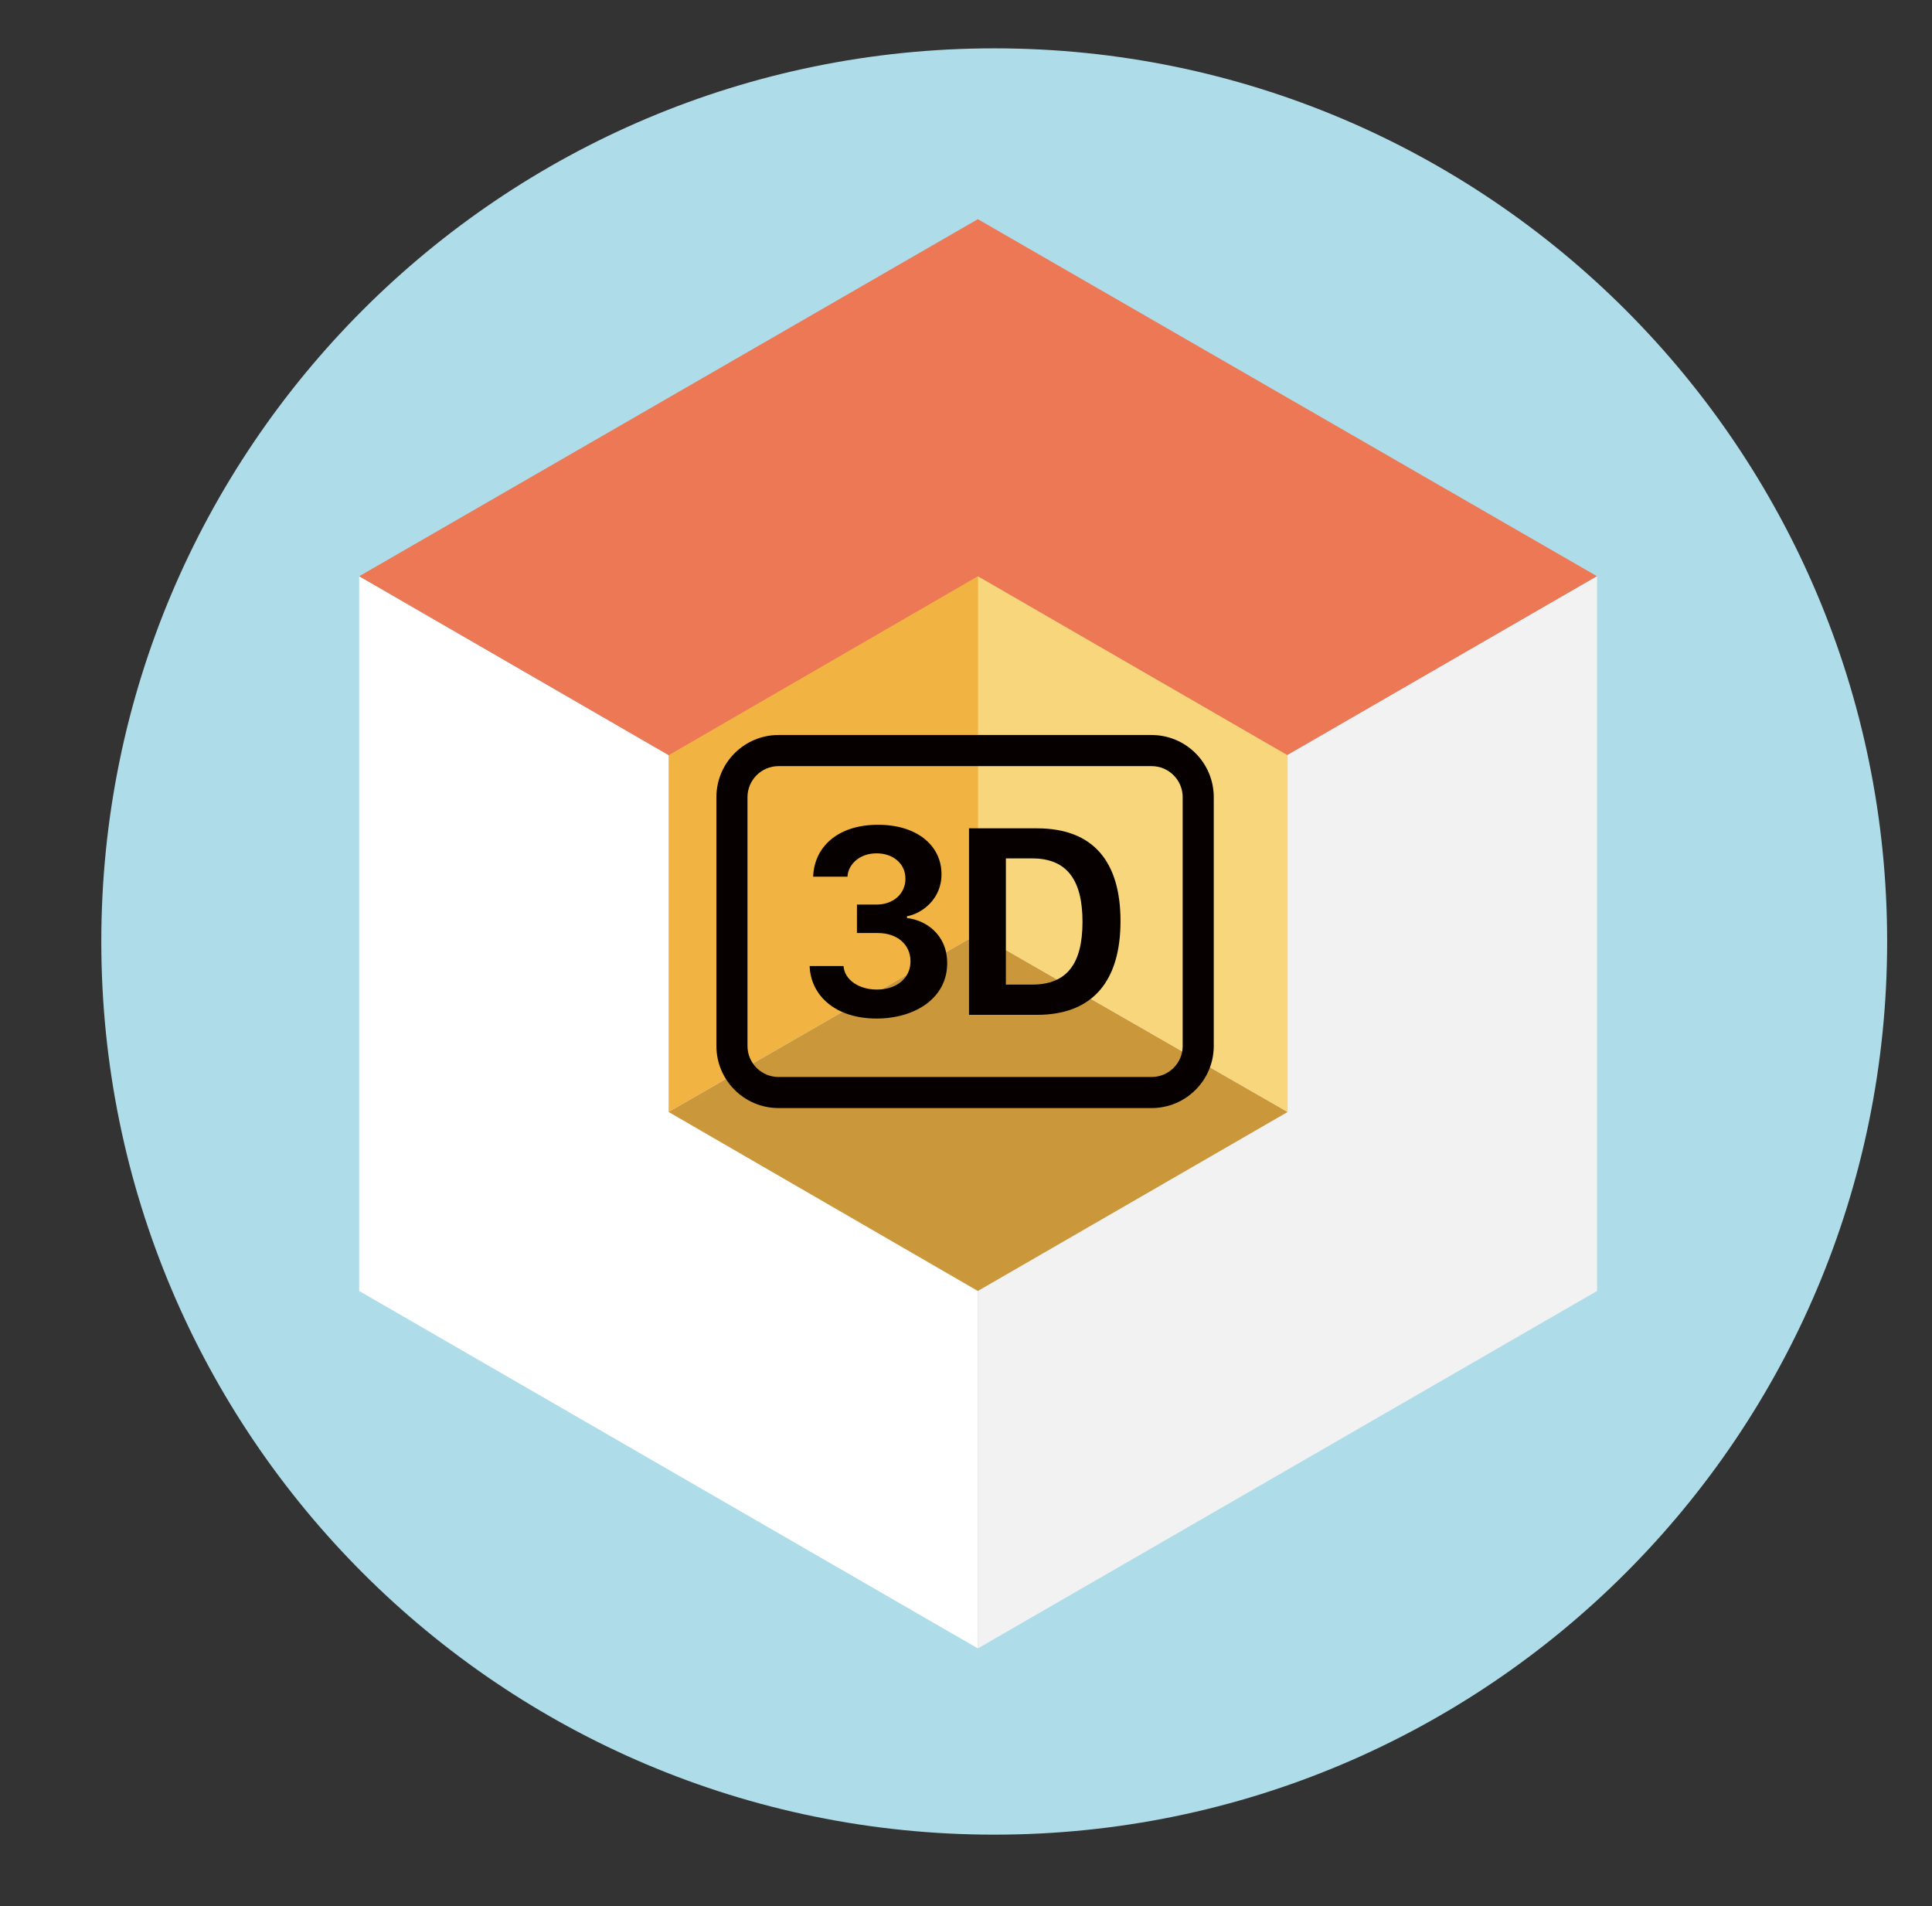
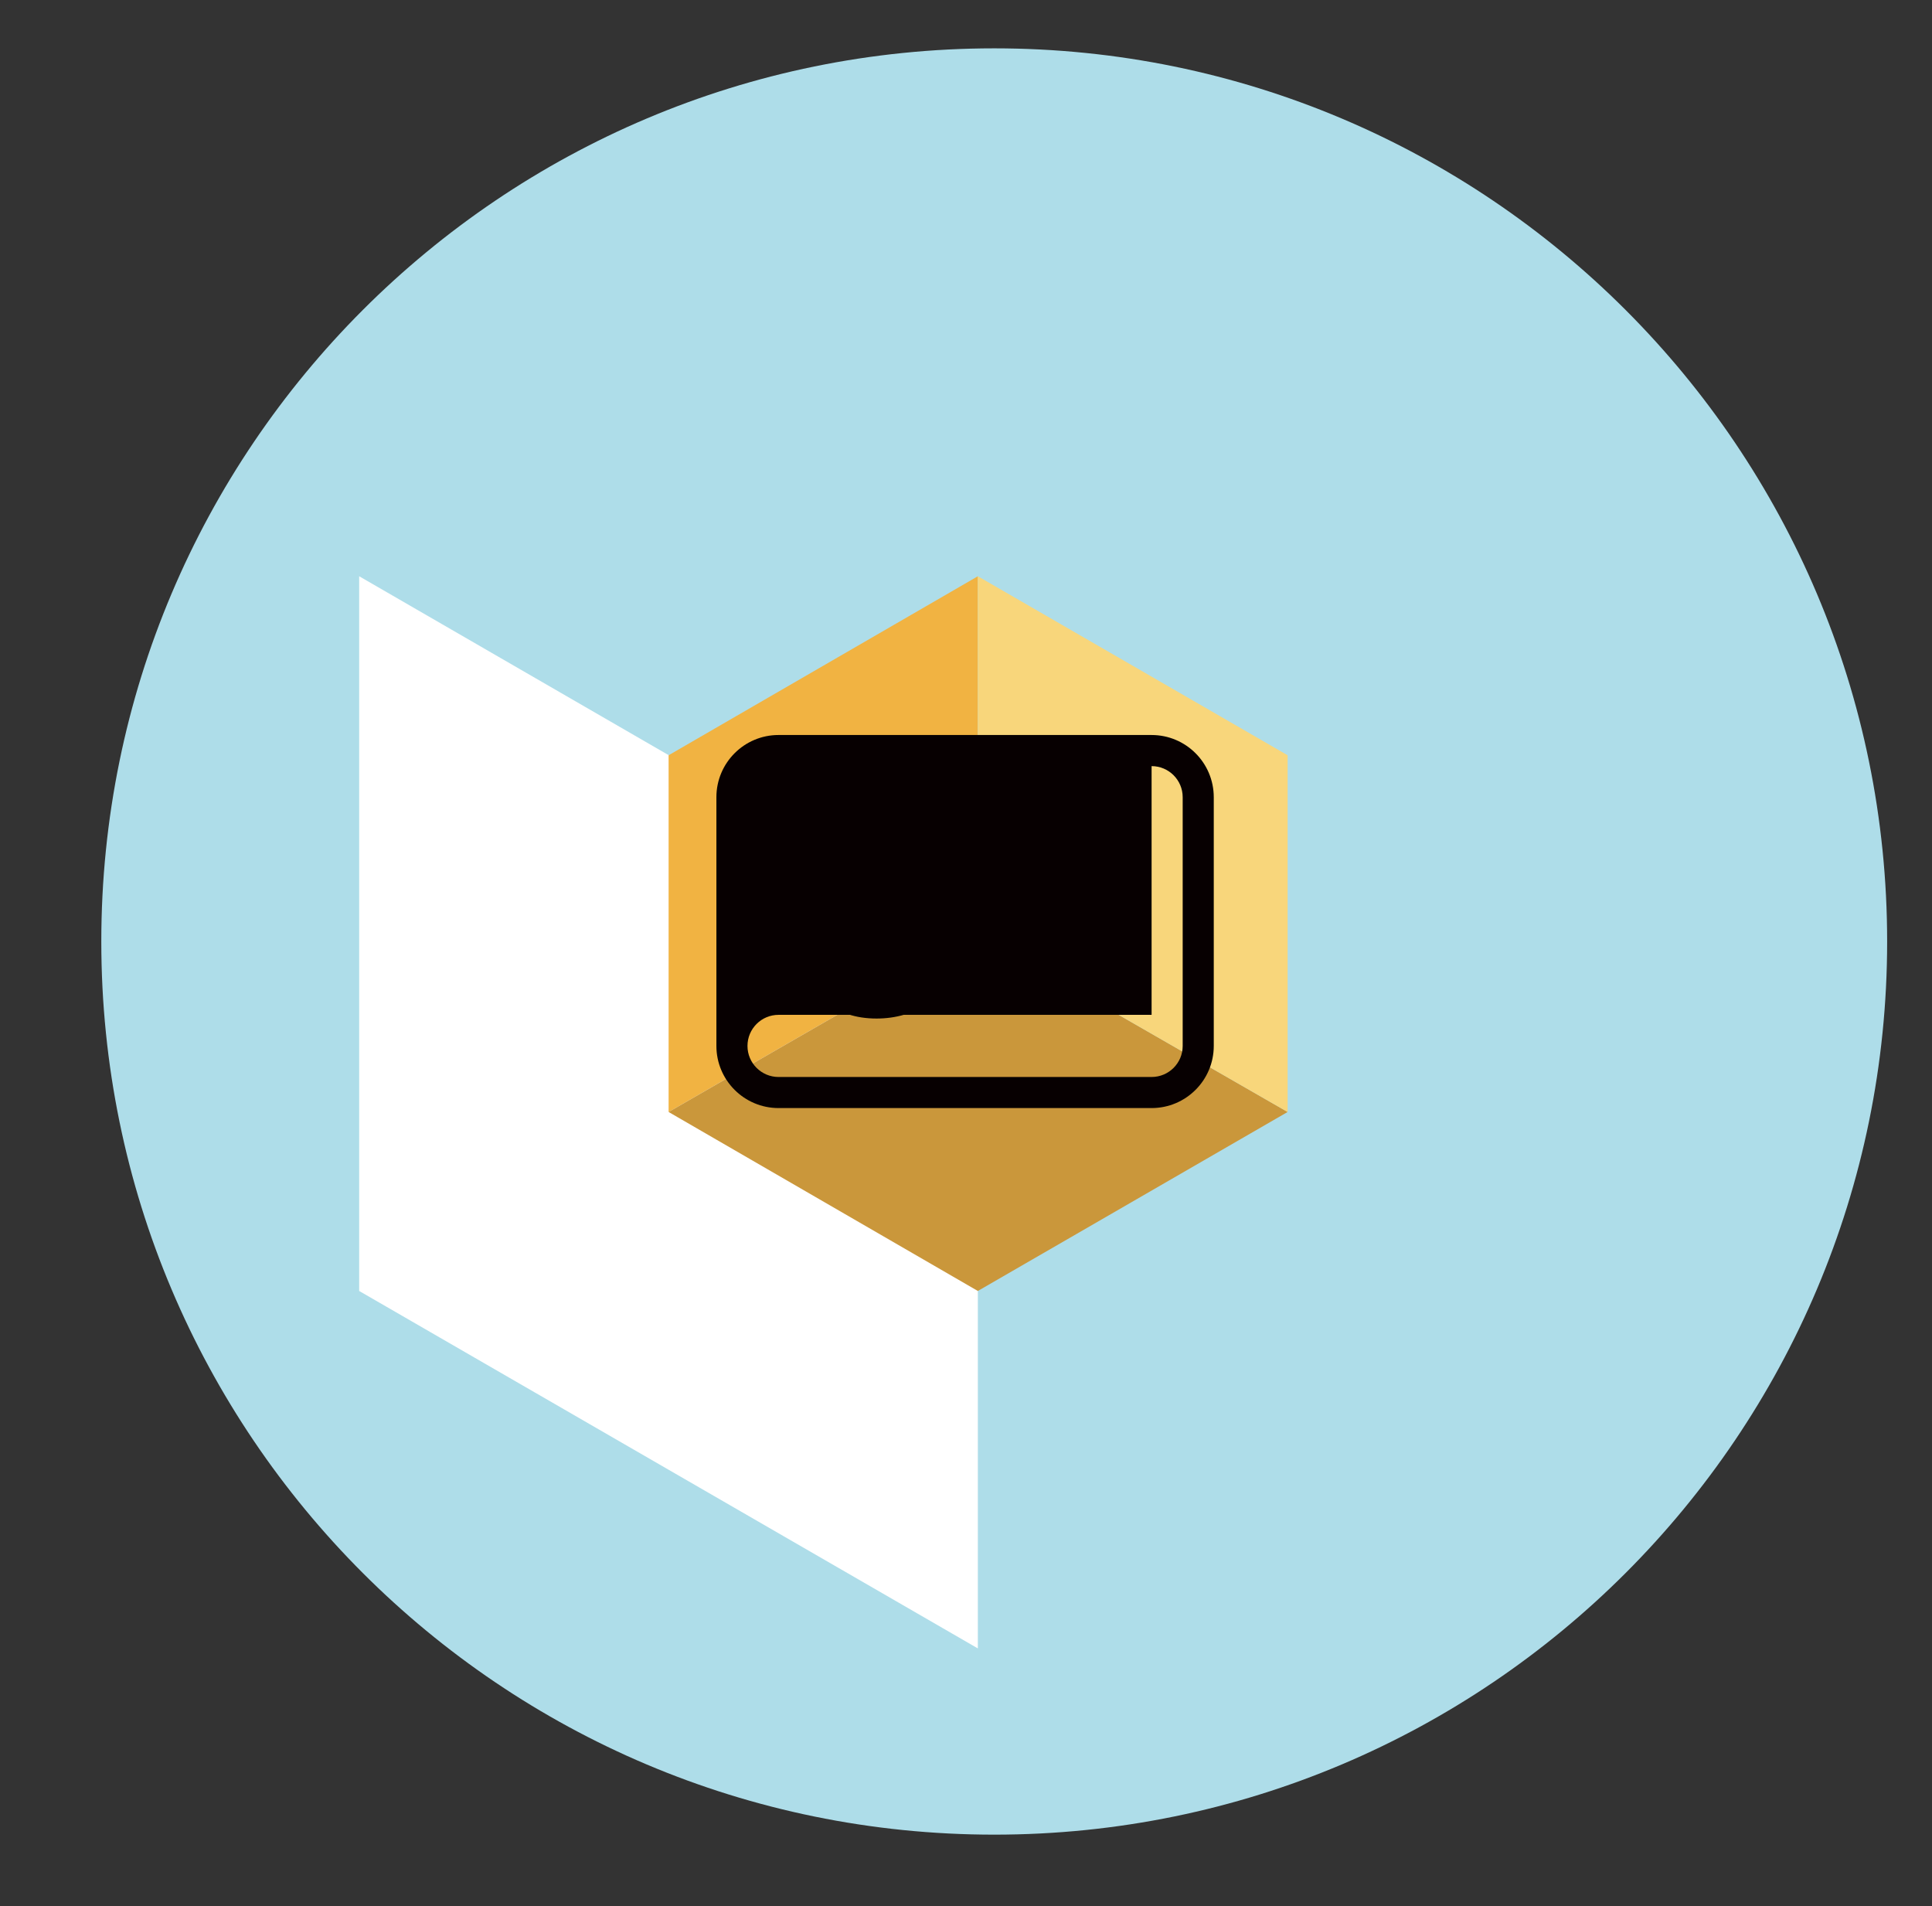
<svg xmlns="http://www.w3.org/2000/svg" version="1.1" id="Layer_1" x="0px" y="0px" width="221px" height="218px" viewBox="0 0 221 218" enable-background="new 0 0 221 218" xml:space="preserve">
  <rect x="0" y="0" width="221" height="218" fill="#333333" stroke="none" />
  <g>
    <path fill="#AEDDE9" d="M215.869,107.682c0,56.406-45.729,102.152-102.136,102.152c-56.425,0-102.145-45.746-102.145-102.152   S57.309,5.529,113.733,5.529C170.14,5.529,215.869,51.275,215.869,107.682z" />
  </g>
  <g>
    <g>
      <polygon fill="#FFFFFF" points="111.855,188.533 41.086,147.652 41.086,65.908 111.855,106.813   " />
-       <polygon fill="#EC7855" points="111.855,25.068 41.086,65.908 111.855,106.813 182.687,65.908   " />
-       <polygon fill="#F2F2F2" points="111.855,188.533 182.687,147.652 182.687,65.908 111.855,106.813   " />
    </g>
    <g>
      <polygon fill="#F1B342" points="111.855,65.908 76.481,86.381 76.481,127.18 111.855,106.813   " />
      <polygon fill="#CA973B" points="111.855,147.652 76.481,127.18 111.855,106.813 147.291,127.18   " />
      <polygon fill="#F8D67B" points="111.855,65.908 147.291,86.381 147.291,127.18 111.855,106.813   " />
    </g>
  </g>
  <g>
    <path fill="#070001" d="M98.02,106.711h2.36c2.3,0,3.751,1.344,3.771,3.197c0.028,1.91-1.521,3.271-3.861,3.271   c-2.126-0.014-3.688-1.16-3.799-2.688h-3.876c0.105,3.252,2.814,6.002,7.653,6.002c4.411,0,8.126-2.348,8.081-6.398   c-0.045-3.385-2.656-4.904-4.594-5.088v-0.221c1.566-0.248,4-1.875,3.941-4.889c-0.044-3.223-2.844-5.586-7.303-5.566   c-4.657,0.018-7.265,2.609-7.376,5.939h3.923c0.077-1.393,1.363-2.672,3.327-2.672c1.896,0,3.303,1.174,3.303,2.891   c0.014,1.705-1.361,2.969-3.303,2.969h-2.242v3.252H98.02z M110.844,94.738v21.332h7.782c6.437,0,9.548-3.939,9.548-10.723   c0-6.734-3.063-10.609-9.548-10.609H110.844z M115.063,98.178h3.003c3.956,0,5.761,2.438,5.761,7.252   c0,4.813-1.792,7.18-5.761,7.18h-3.003V98.178z" />
-     <path fill="#070001" d="M131.73,87.623c1.966,0,3.556,1.592,3.556,3.557v28.447c0,1.961-1.589,3.551-3.556,3.551H89.06   c-1.965,0-3.556-1.59-3.556-3.551V91.18c0-1.965,1.591-3.557,3.556-3.557H131.73z M89.06,84.064c-3.928,0-7.112,3.188-7.112,7.115   v28.447c0,3.922,3.184,7.107,7.112,7.107h42.67c3.927,0,7.112-3.186,7.112-7.107V91.18c0-3.928-3.185-7.115-7.112-7.115H89.06z" />
+     <path fill="#070001" d="M131.73,87.623c1.966,0,3.556,1.592,3.556,3.557v28.447c0,1.961-1.589,3.551-3.556,3.551H89.06   c-1.965,0-3.556-1.59-3.556-3.551c0-1.965,1.591-3.557,3.556-3.557H131.73z M89.06,84.064c-3.928,0-7.112,3.188-7.112,7.115   v28.447c0,3.922,3.184,7.107,7.112,7.107h42.67c3.927,0,7.112-3.186,7.112-7.107V91.18c0-3.928-3.185-7.115-7.112-7.115H89.06z" />
  </g>
</svg>